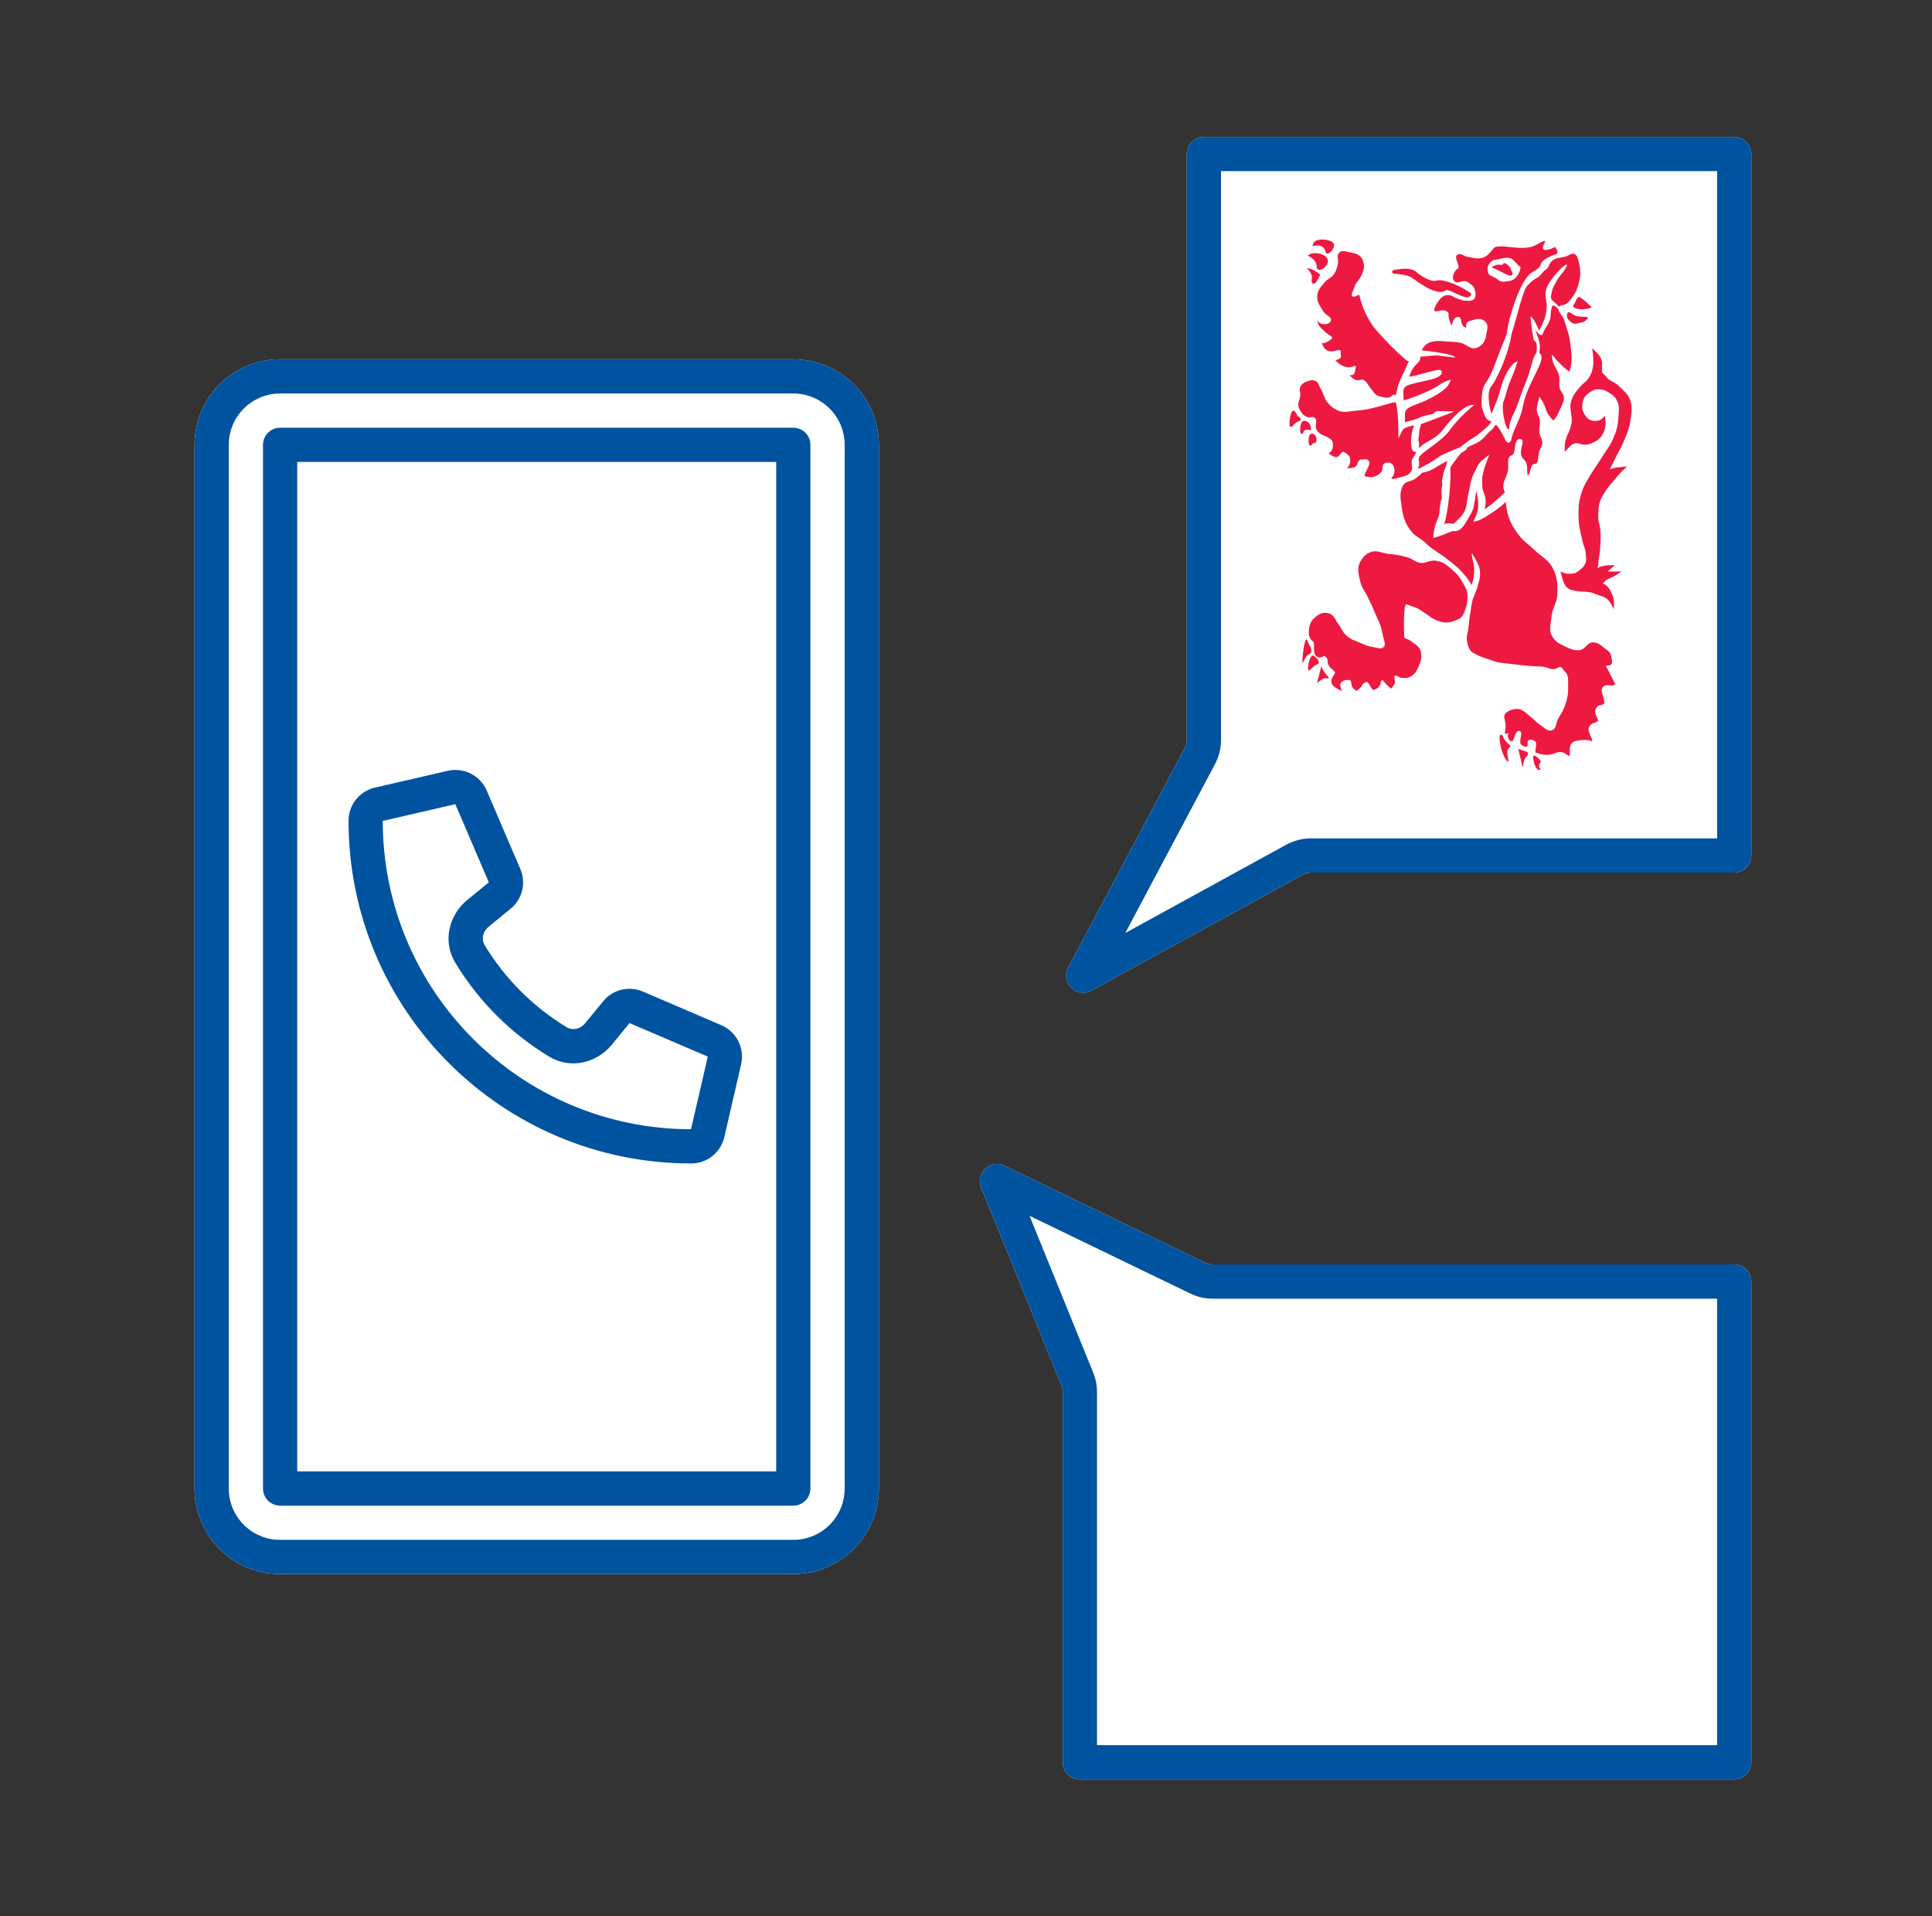
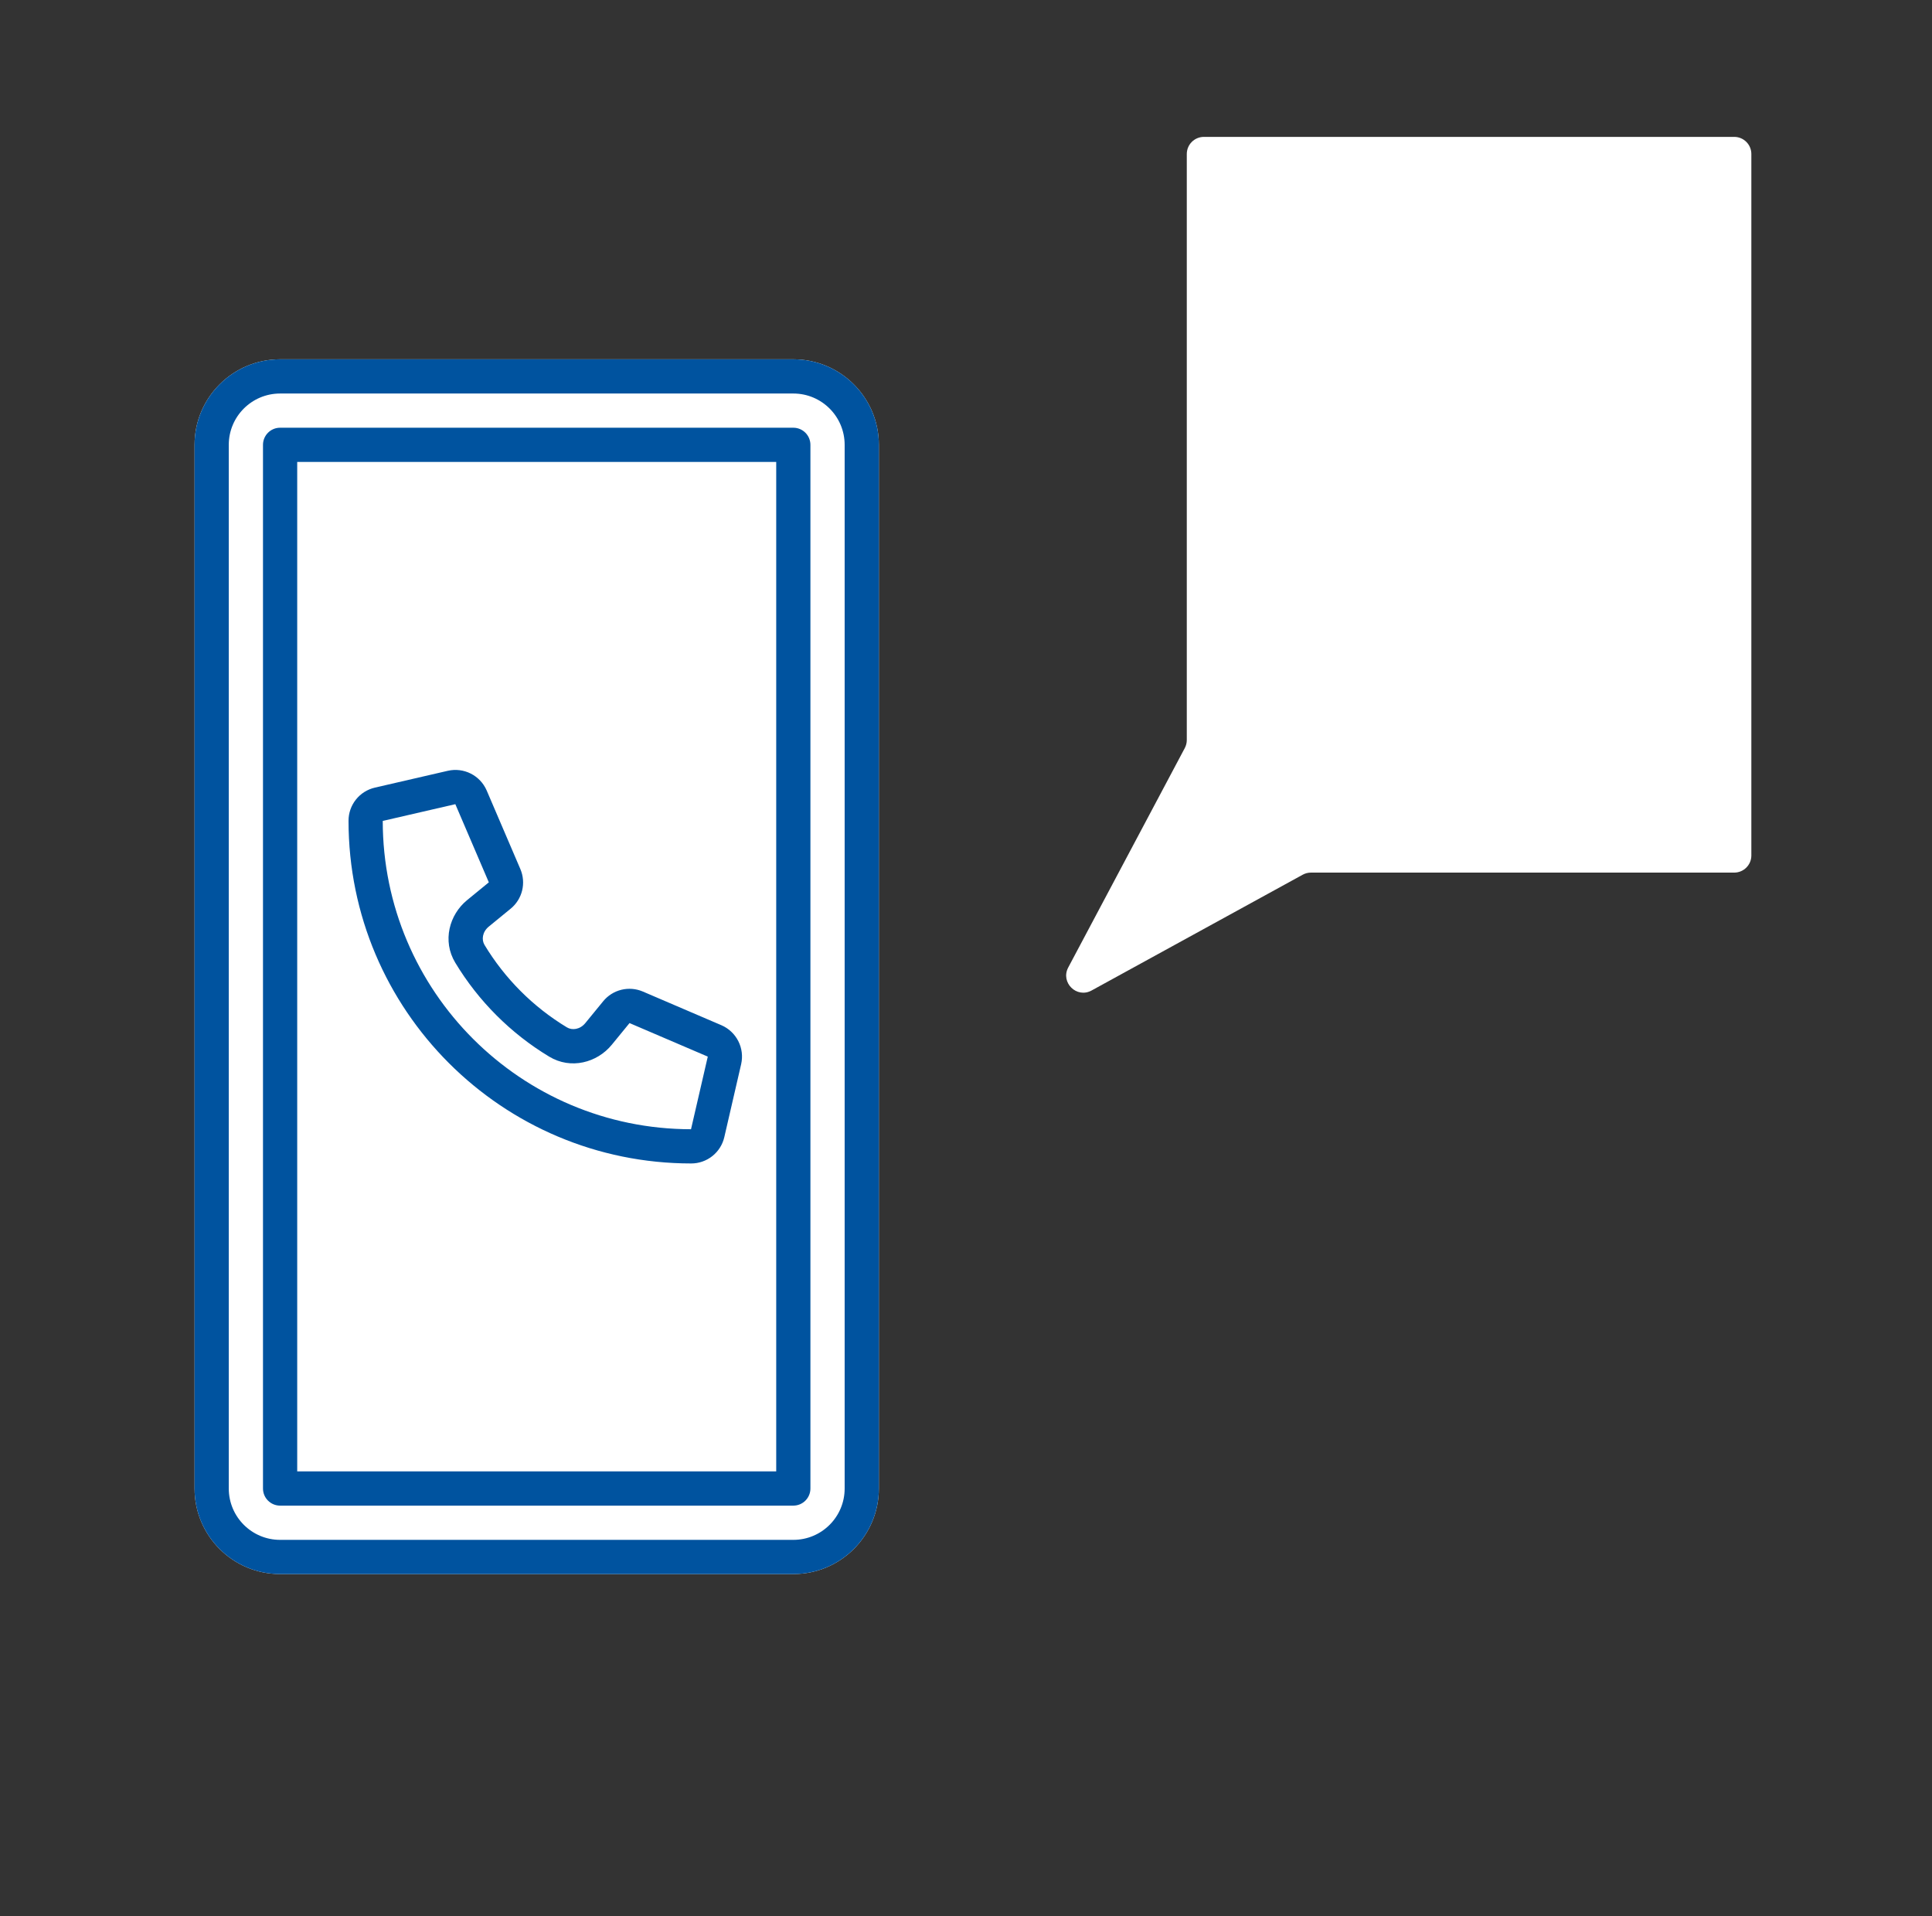
<svg xmlns="http://www.w3.org/2000/svg" width="121" height="120" viewBox="0 0 121 120" fill="none">
  <rect x="0" y="0" width="121" height="120" fill="#333333" stroke="none" />
  <path d="M12.185 27.857C12.185 24.898 14.584 22.5 17.543 22.5H49.685C52.644 22.5 55.043 24.898 55.043 27.857V93.214C55.043 96.173 52.644 98.571 49.685 98.571H17.543C14.584 98.571 12.185 96.173 12.185 93.214V27.857Z" fill="white" />
  <path fill-rule="evenodd" clip-rule="evenodd" d="M49.685 24.643H17.543C15.768 24.643 14.328 26.082 14.328 27.857V93.214C14.328 94.99 15.768 96.429 17.543 96.429H49.685C51.461 96.429 52.9 94.99 52.9 93.214V27.857C52.9 26.082 51.461 24.643 49.685 24.643ZM17.543 22.5C14.584 22.5 12.185 24.898 12.185 27.857V93.214C12.185 96.173 14.584 98.571 17.543 98.571H49.685C52.644 98.571 55.043 96.173 55.043 93.214V27.857C55.043 24.898 52.644 22.5 49.685 22.5H17.543Z" fill="#00539F" />
  <path d="M16.471 27.857C16.471 27.265 16.95 26.785 17.542 26.785H49.685C50.277 26.785 50.756 27.265 50.756 27.857V93.214C50.756 93.805 50.277 94.285 49.685 94.285H17.542C16.95 94.285 16.471 93.805 16.471 93.214V27.857Z" fill="white" />
  <path fill-rule="evenodd" clip-rule="evenodd" d="M18.614 28.928V92.142H48.614V28.928H18.614ZM17.542 26.785C16.95 26.785 16.471 27.265 16.471 27.857V93.214C16.471 93.805 16.95 94.285 17.542 94.285H49.685C50.277 94.285 50.756 93.805 50.756 93.214V27.857C50.756 27.265 50.277 26.785 49.685 26.785H17.542Z" fill="#00539F" />
  <path d="M44.758 65.184L39.836 63.075C39.626 62.985 39.392 62.967 39.17 63.021C38.948 63.076 38.75 63.201 38.605 63.378L37.485 64.747C36.862 65.508 35.794 65.76 34.952 65.252C32.69 63.886 30.794 61.99 29.428 59.728C28.92 58.887 29.172 57.818 29.933 57.195L31.302 56.075C31.479 55.931 31.605 55.732 31.66 55.51C31.714 55.288 31.695 55.055 31.605 54.844L29.496 49.922C29.397 49.696 29.222 49.511 29.002 49.399C28.781 49.288 28.528 49.257 28.287 49.312L23.717 50.366C23.484 50.42 23.277 50.551 23.129 50.737C22.98 50.924 22.899 51.156 22.899 51.394C22.899 62.666 32.036 71.785 43.29 71.785C43.529 71.785 43.761 71.705 43.947 71.556C44.134 71.408 44.265 71.2 44.319 70.968L45.373 66.397C45.428 66.155 45.396 65.901 45.284 65.68C45.171 65.459 44.985 65.284 44.758 65.184Z" fill="white" />
  <path fill-rule="evenodd" clip-rule="evenodd" d="M28.05 48.268C28.534 48.158 29.042 48.22 29.485 48.444C29.928 48.668 30.279 49.04 30.478 49.495L30.481 49.502L32.59 54.423C32.772 54.848 32.81 55.32 32.7 55.768C32.59 56.215 32.337 56.615 31.98 56.906C31.979 56.906 31.979 56.907 31.978 56.907L30.612 58.026C30.209 58.355 30.148 58.848 30.346 59.175C31.622 61.288 33.393 63.06 35.506 64.336C35.834 64.534 36.327 64.472 36.656 64.07L37.776 62.702C37.775 62.702 37.776 62.702 37.776 62.702C38.067 62.345 38.467 62.092 38.914 61.982C39.361 61.872 39.832 61.91 40.256 62.09L40.258 62.091L45.185 64.203C45.641 64.401 46.014 64.753 46.239 65.196C46.465 65.64 46.528 66.148 46.419 66.633L46.418 66.639L45.363 71.21C45.255 71.678 44.991 72.097 44.614 72.396C44.238 72.695 43.771 72.858 43.29 72.858C43.29 72.858 43.29 72.858 43.29 72.858C31.445 72.857 21.828 63.26 21.828 51.395C21.828 50.915 21.991 50.448 22.29 50.072C22.589 49.695 23.007 49.432 23.476 49.323L28.05 48.268ZM28.517 50.359L23.971 51.408C23.978 62.078 32.625 70.708 43.278 70.715L44.328 66.167L39.427 64.067L38.314 65.427C37.398 66.546 35.753 66.988 34.398 66.17C31.988 64.715 29.967 62.694 28.511 60.283C27.693 58.928 28.136 57.283 29.255 56.367L30.615 55.254L28.517 50.359Z" fill="#00539F" />
  <path d="M74.328 9.644C74.328 9.052 74.808 8.572 75.4 8.572H108.614C109.206 8.572 109.686 9.052 109.686 9.644V53.572C109.686 54.164 109.206 54.644 108.614 54.644H82.103C81.923 54.644 81.746 54.689 81.588 54.776L68.365 62.027C67.431 62.539 66.404 61.525 66.903 60.585L74.203 46.844C74.285 46.689 74.328 46.516 74.328 46.341V9.644Z" fill="white" />
-   <path fill-rule="evenodd" clip-rule="evenodd" d="M76.471 10.715V46.341C76.471 46.867 76.342 47.385 76.096 47.849L70.477 58.425L80.557 52.897C81.031 52.637 81.563 52.501 82.103 52.501H107.543V10.715H76.471ZM75.4 8.572C74.808 8.572 74.328 9.052 74.328 9.644V46.341C74.328 46.516 74.285 46.689 74.203 46.844L66.903 60.585C66.404 61.525 67.431 62.539 68.365 62.027L81.588 54.776C81.746 54.689 81.923 54.644 82.103 54.644H108.614C109.206 54.644 109.686 54.164 109.686 53.572V9.644C109.686 9.052 109.206 8.572 108.614 8.572H75.4Z" fill="#00539F" />
-   <path d="M66.561 110.356C66.561 110.948 67.04 111.428 67.632 111.428H108.614C109.206 111.428 109.686 110.948 109.686 110.356V80.256C109.686 79.664 109.206 79.184 108.614 79.184H75.954C75.792 79.184 75.633 79.148 75.487 79.078L62.906 72.996C62.023 72.569 61.078 73.455 61.447 74.364L66.482 86.763C66.534 86.891 66.561 87.028 66.561 87.166V110.356Z" fill="white" />
-   <path fill-rule="evenodd" clip-rule="evenodd" d="M68.704 109.285V87.166C68.704 86.751 68.623 86.341 68.467 85.957L64.48 76.137L74.555 81.007C74.991 81.218 75.469 81.327 75.954 81.327H107.543V109.285H68.704ZM67.632 111.428C67.04 111.428 66.561 110.948 66.561 110.356V87.166C66.561 87.028 66.534 86.891 66.482 86.763L61.447 74.364C61.078 73.455 62.023 72.569 62.906 72.996L75.487 79.078C75.633 79.148 75.792 79.184 75.954 79.184H108.614C109.206 79.184 109.686 79.664 109.686 80.256V110.356C109.686 110.948 109.206 111.428 108.614 111.428H67.632Z" fill="#00539F" />
-   <path d="M83.59 17.103C83.431 17.402 83.172 17.418 82.961 17.68C82.726 17.968 82.528 18.144 82.499 18.523C82.467 18.934 82.674 19.148 82.876 19.499C83.028 19.762 83.469 19.844 83.339 20.12C83.2 20.419 82.456 20.327 82.54 19.987C82.447 20.363 82.776 20.565 83.044 20.829C83.189 20.975 83.545 21.084 83.394 21.223C83.253 21.353 82.825 21.622 82.763 21.413C83.109 22.582 84.043 21.559 83.969 22.073C83.934 22.305 84.136 22.427 83.632 22.561C84.513 23.492 85.045 22.558 84.892 23.094C84.83 23.303 84.892 23.537 84.512 23.492C85.102 24.115 85.165 23.59 85.48 23.847C85.664 23.999 85.699 24.157 85.857 24.336C86.141 24.66 86.116 24.767 86.526 24.853C86.785 24.908 87.011 24.963 87.197 24.764C87.283 24.674 87.346 24.756 87.441 24.697C87.532 23.941 87.945 23.342 88.16 22.775L88.165 22.764L88.171 22.755C88.198 22.709 88.223 22.668 88.248 22.628C88.195 22.626 88.141 22.609 88.084 22.56C87.622 22.16 87.23 21.81 86.739 21.273C86.296 20.788 86.012 20.526 85.691 19.942C85.404 19.425 85.228 18.921 85.144 18.521C85.109 18.351 84.864 18.658 84.724 18.565C84.554 18.454 84.756 18.236 84.808 18.034C84.898 17.682 85.122 17.564 85.27 17.235C85.359 17.036 85.414 16.829 85.438 16.701C85.438 16.701 85.412 16.381 85.312 16.212C85.144 15.931 84.909 15.866 84.598 15.815C84.308 15.765 84.028 15.617 83.843 15.857C83.697 16.047 83.846 16.241 83.801 16.48C83.753 16.734 83.71 16.878 83.59 17.103ZM82.507 15.368C82.771 15.372 82.961 15.495 83.026 15.785C83.031 15.836 83.083 15.884 83.131 15.884C83.133 15.884 83.136 15.884 83.138 15.884C83.315 15.861 83.535 15.603 83.553 15.363C83.553 15.323 83.545 15.282 83.524 15.246H83.525C83.415 15.079 83.107 15.007 82.808 15C82.555 15.002 82.288 15.065 82.228 15.31L82.205 15.417L82.306 15.393C82.375 15.377 82.443 15.368 82.507 15.368ZM81.364 25.579C81.488 25.843 81.61 26.005 81.869 26.113C82.038 26.183 82.183 26.047 82.331 26.157C82.563 26.328 82.305 26.66 82.456 26.911C82.531 27.036 82.596 27.092 82.709 27.178C82.81 27.256 82.895 27.245 83.003 27.311C83.204 27.435 83.419 27.47 83.465 27.711C83.518 27.985 83.454 28.262 83.213 28.377C83.97 29.042 83.893 28.103 84.221 28.333C84.386 28.449 84.534 28.525 84.557 28.733C84.584 28.972 84.537 29.175 84.346 29.308C85.271 29.397 84.861 28.773 85.271 28.776C85.435 28.777 85.555 28.723 85.692 28.82C86.007 29.044 85.187 29.873 85.566 29.842C85.928 29.936 86.229 29.859 86.491 29.577C86.652 29.398 86.516 29.068 86.741 28.998C86.9 28.95 87.026 28.948 87.162 29.043C87.285 29.128 87.305 29.246 87.329 29.398C87.364 29.614 87.264 29.805 87.169 29.912C87.022 30.076 87.501 29.941 87.708 29.887C87.99 29.811 88.203 29.778 88.379 29.531C88.524 29.33 88.364 29.046 88.428 28.802C88.466 28.654 88.837 28.268 88.598 28.285C88.332 28.303 88.353 27.474 88.41 27.181C88.452 26.964 88.509 26.778 88.568 26.639C88.151 26.728 87.9 26.773 87.793 27.029L87.579 27.456V26.956C87.578 26.955 87.578 26.183 87.504 25.653C87.484 25.505 87.468 25.398 87.456 25.324C87.448 25.312 87.445 25.301 87.442 25.299C87.435 25.284 87.434 25.277 87.432 25.271C87.429 25.26 87.428 25.254 87.427 25.248C87.425 25.238 87.424 25.227 87.423 25.216C87.422 25.209 87.422 25.202 87.421 25.194C87.34 25.2 87.256 25.2 87.162 25.227C86.981 25.279 86.879 25.305 86.699 25.359C86.44 25.441 86.289 25.468 86.028 25.538C85.61 25.648 85.365 25.683 84.936 25.716C84.461 25.751 84.146 25.887 83.716 25.671C83.454 25.537 83.316 25.419 83.129 25.182C82.904 24.897 82.899 24.651 82.709 24.339C82.589 24.141 82.584 23.926 82.374 23.85C82.219 23.796 82.112 23.805 81.954 23.85C81.652 23.938 81.332 24.151 81.407 24.472C81.532 25.003 81.182 25.191 81.364 25.579ZM82.175 17.343C82.176 17.411 82.145 17.474 82.142 17.572C82.141 17.607 82.149 17.645 82.164 17.685C82.177 17.726 82.217 17.772 82.268 17.772H82.27C82.401 17.752 82.456 17.619 82.535 17.496C82.606 17.37 82.662 17.248 82.662 17.247L82.686 17.195L82.642 17.161C82.457 17.017 82.237 16.869 82.045 16.826C81.852 16.782 81.828 16.8 81.828 16.8C81.828 16.8 81.93 16.869 81.991 16.943C82.052 17.015 82.175 17.26 82.175 17.343ZM98.569 19.074C98.314 19.396 99.384 19.452 99.688 19.235C99.516 19.107 99.448 18.995 99.281 18.858C99.145 18.75 99.067 18.689 98.923 18.589C98.704 18.649 98.711 18.89 98.569 19.074ZM82.466 16.704C82.466 16.761 82.48 16.813 82.516 16.85C82.55 16.887 82.595 16.9 82.637 16.9H82.64C82.853 16.889 83.151 16.643 83.166 16.349C83.166 16.272 83.139 16.193 83.084 16.126C83.084 16.126 82.89 15.854 82.354 15.852C82.231 15.852 82.107 15.874 81.998 15.933L81.907 16.01C81.907 16.01 82.452 16.227 82.466 16.704ZM98.293 23.273C98.504 22.607 98.427 22.155 98.336 21.453C98.261 20.882 98.124 20.58 97.959 20.032C97.878 19.77 97.611 19.562 97.604 19.357C97.386 19.198 97.19 18.825 97.118 19.633C97.118 20.254 96.866 20.298 96.613 20.92C96.533 21.119 96.274 20.828 96.151 20.653C96.336 21.214 96.533 21.511 96.397 22.093C96.463 22.124 96.495 22.187 96.519 22.241C96.539 22.291 96.546 22.342 96.546 22.394C96.525 22.988 95.571 24.24 95.356 25.548C95.239 26.227 94.712 27.04 94.644 27.566C94.458 27.93 94.285 27.555 94.266 27.516C94.225 27.439 94.171 27.334 94.11 27.221C93.988 26.995 93.833 26.733 93.711 26.606C93.696 26.59 93.693 26.593 93.693 26.593C93.673 26.564 93.555 26.799 93.417 26.924C93.11 27.156 93.005 27.398 92.659 27.637C92.356 27.84 92.135 27.868 91.873 28.043C91.873 28.048 91.875 28.051 91.875 28.055C91.852 28.179 91.823 28.149 91.813 28.173C91.711 28.246 91.598 28.319 91.481 28.391C91.365 28.527 91.264 28.676 91.12 28.864C91.014 29.001 90.937 29.11 90.864 29.226C90.859 29.267 90.848 29.318 90.829 29.397V29.399C90.839 29.48 90.844 29.588 90.844 29.719C90.839 30.471 90.708 31.974 90.453 32.828C90.55 32.783 90.635 32.766 90.713 32.766C90.839 32.768 90.918 32.801 90.983 32.799C91 32.799 91.018 32.797 91.038 32.793C91.132 32.712 91.536 32.361 91.688 32.079C91.899 31.702 91.845 31.414 91.964 30.917C92.089 30.416 92.084 30.062 92.347 29.562C92.507 29.259 92.563 29.025 92.916 28.753L93.281 28.469L93.105 28.909C93.106 28.911 92.825 29.621 92.825 30.056C92.825 30.095 92.825 30.135 92.825 30.174C92.826 30.458 92.833 30.628 92.942 30.898C93.021 31.097 93.052 31.261 93.051 31.409C93.05 31.588 93.012 31.73 92.983 31.887C93.215 31.75 93.528 31.496 93.793 31.255C93.972 31.094 94.133 30.939 94.249 30.824C94.221 30.77 94.197 30.713 94.178 30.639C94.069 30.21 94.326 29.96 94.431 29.53C94.529 29.132 94.309 28.622 94.684 28.509C94.976 28.421 94.762 27.471 95.188 27.488C95.671 27.507 94.935 28.332 95.44 28.774C95.74 29.038 95.585 29.399 95.693 29.795C95.904 29.526 95.821 29.04 96.154 29.04C96.406 29.04 96.276 28.472 96.447 28.153C96.783 27.532 96.433 27.476 96.406 27.043C96.381 26.663 96.537 26.402 96.364 26.067C96.111 25.579 96.346 25.305 96.406 24.825C96.52 25.015 96.604 25.111 96.7 25.312C96.812 25.549 96.814 25.716 96.953 25.934C97.062 26.108 97.143 26.192 97.288 26.335C97.476 26.126 97.548 25.972 97.667 25.713C97.845 25.317 98.092 24.945 97.834 24.604C97.498 24.159 97.765 23.883 97.625 23.45C97.512 23.104 97.331 22.957 97.245 22.606C97.21 22.454 97.216 22.363 97.203 22.205C97.358 22.373 97.42 22.491 97.581 22.649C97.845 22.91 97.985 23.075 98.293 23.273ZM87.253 17.126C87.254 17.126 87.254 17.126 87.253 17.126L87.255 17.126L87.277 17.131C87.396 17.153 88.126 17.17 88.449 17.408C88.897 17.73 89.637 18.271 90.205 18.279C90.34 18.279 90.47 18.245 90.578 18.163C90.581 18.162 90.588 18.16 90.598 18.16H90.611C90.837 18.165 91.525 18.612 91.886 18.621L91.887 18.552V18.621H91.898C91.987 18.621 92.088 18.577 92.126 18.468L92.133 18.447L92.149 18.401L92.096 18.354C91.839 18.135 90.775 17.558 90.152 17.548C90.077 17.548 90.007 17.558 89.943 17.58C89.919 17.588 89.885 17.593 89.844 17.593C89.845 17.593 89.846 17.593 89.843 17.593C89.843 17.593 89.841 17.594 89.841 17.593C89.593 17.596 89.106 17.388 88.693 17.022C88.516 16.869 88.265 16.829 88.006 16.828C87.766 16.828 87.514 16.866 87.307 16.91L87.295 16.913C87.286 16.914 87.279 16.916 87.272 16.918L87.266 16.919L87.255 16.922V16.922L87.251 16.923L87.245 16.931C87.222 16.946 87.19 16.975 87.191 17.005L87.185 17.026L87.192 17.048C87.203 17.078 87.217 17.109 87.253 17.126ZM98.923 20.22C99.14 20.16 99.179 20.22 99.435 19.951C99.584 19.793 98.997 19.864 98.722 19.79C98.5 19.732 98.245 19.406 98.161 19.628C98.058 19.898 98.25 20.087 98.467 20.22C98.62 20.315 98.751 20.267 98.923 20.22ZM96.824 16.881C96.529 17.059 96.613 17.192 96.235 17.412C96.048 17.523 95.982 17.546 95.648 17.901C95.366 18.198 94.993 19.918 94.662 20.931C94.602 21.5 94.235 22.623 93.857 23.393C93.696 23.713 93.612 23.913 93.388 24.202C93.026 24.672 93.406 25.939 93.411 25.929C93.429 25.891 93.449 25.831 93.47 25.763C93.512 25.626 93.737 25.152 93.862 24.758C93.997 24.331 94.052 23.968 94.287 23.505C94.455 23.17 94.499 23.101 94.728 22.826C94.728 22.826 94.81 22.735 94.954 22.661C95.09 22.592 95.044 22.631 95.044 22.631C94.93 23.018 94.775 23.418 94.614 23.789C94.36 24.367 94.305 24.832 94.178 25.099C93.984 25.509 94.307 27.051 94.507 26.865C94.539 26.242 94.829 25.96 95.038 25.35C95.275 24.66 95.42 24.273 95.686 23.598C95.815 23.267 95.952 22.633 96.089 22.312C96.129 22.241 96.151 22.167 96.217 22.119C96.278 21.717 96.277 21.38 96.067 21.319C95.898 20.565 95.857 19.81 95.857 19.81C96.187 19.995 96.431 21.005 96.444 20.61C96.683 20.142 96.809 19.849 96.866 19.321C96.913 18.873 96.722 18.605 96.824 18.168C96.992 17.43 98.43 16.082 98.084 16.748C97.897 17.105 97.677 17.23 97.494 17.59C97.367 17.843 97.244 17.973 97.2 18.256C97.16 18.533 97.006 18.651 97.342 18.916C97.418 18.976 97.551 19.102 97.649 19.213C97.655 19.204 97.656 19.196 97.664 19.189C97.766 19.067 97.904 19.134 98.041 19.056C98.265 18.927 98.352 18.785 98.504 18.567C98.677 18.318 98.752 18.153 98.839 17.858C98.995 17.329 99.021 16.971 98.882 16.437C98.829 16.236 98.829 16.077 98.673 15.948C98.46 15.777 98.259 16.018 98 16.082C97.701 16.155 97.498 16.123 97.243 16.303C97.021 16.462 97.002 16.773 96.824 16.881ZM91.279 16.837C91.091 16.936 90.887 17.352 91.069 17.59C91.262 17.849 91.581 17.503 91.868 17.635C92.05 17.72 92.123 17.825 92.288 17.945C92.288 17.945 92.507 18.417 92.371 18.655C92.254 18.857 92.047 18.838 91.826 18.834C91.606 18.829 91.488 18.765 91.279 18.701C91.045 18.63 90.935 18.472 90.69 18.479C90.426 18.486 90.263 18.614 90.103 18.834C89.948 19.046 89.68 19.499 89.933 19.499C90.103 19.499 90.386 19.348 90.606 19.499C90.897 19.699 90.521 19.499 90.901 20.387C91.068 19.943 91.067 19.884 91.32 19.854C91.632 19.815 91.362 20.387 91.825 20.519C91.782 20.076 92.045 20.117 92.287 20.031C92.569 19.93 92.834 19.937 93.041 20.163C93.247 20.388 93.129 20.654 93.084 20.962C93.03 21.343 92.867 21.601 92.539 21.762C92.123 21.964 91.855 21.522 91.403 21.452C90.981 21.385 90.816 21.407 90.311 21.363C89.988 21.333 89.303 21.317 89.05 21.94C89.513 21.983 91.155 22.187 91.13 22.396L89.975 22.25C89.975 22.25 89.247 22.308 88.966 22.338C88.963 22.338 88.96 22.34 88.957 22.34V22.379C88.947 22.648 88.779 22.729 88.653 22.87C88.529 23 88.384 23.184 88.258 23.584C88.646 23.565 89.81 23.164 90.125 23.158C90.15 23.159 90.173 23.16 90.205 23.171C90.231 23.177 90.299 23.231 90.299 23.324C90.299 23.363 90.288 23.391 90.277 23.413C90.123 23.666 89.788 23.711 89.383 23.823C88.983 23.919 88.506 24.003 88.213 24.111C87.795 24.265 87.896 24.589 87.896 24.589C87.884 24.756 87.918 24.939 87.901 25.068C88.204 25.017 89.089 24.679 89.638 24.397C89.938 24.246 90.143 24.111 90.273 24.017C90.402 23.923 90.857 23.768 90.857 23.768C90.737 24.365 89.943 24.758 89.219 25.122C89.217 25.123 88.448 25.401 88.242 25.525C88.017 25.669 87.998 25.781 87.991 25.95C87.99 26.051 87.986 26.331 88.001 26.455C88.334 26.305 88.464 26.372 89.008 26.109C89.233 26.005 89.718 25.937 89.725 25.934L89.978 25.74L91.061 25.76C91.043 25.812 89.774 26.259 89.184 26.494C89.121 26.517 89.056 26.535 88.991 26.554C88.991 26.559 88.992 26.563 88.992 26.569C88.992 26.637 88.885 26.92 88.889 26.988C88.904 27.245 88.78 27.474 88.865 27.697C88.927 27.862 88.76 28.198 88.992 27.952C89.257 27.673 89.934 27.489 90.366 26.915C90.92 26.173 91.783 25.269 92.329 25.358C92.329 25.358 91.355 26.139 90.817 26.912C90.354 27.579 89.305 28.155 88.968 28.51C88.701 28.794 89.01 28.909 88.801 29.354C88.837 29.343 88.865 29.342 88.896 29.338C88.899 29.335 88.905 29.332 88.905 29.332C89.656 28.905 89.311 29.162 90.16 28.583C90.349 28.455 90.992 28.188 91.396 28.034C91.562 27.91 91.74 27.789 91.912 27.656C92.12 27.494 92.258 27.44 92.461 27.298C92.611 27.195 92.683 27.113 92.835 26.99C93.091 26.785 93.317 26.595 93.412 26.389C93.079 26.316 93.025 26.133 92.871 25.712C92.817 25.568 92.793 25.427 92.793 25.294C92.793 24.919 92.794 24.328 93.033 24.003C93.442 23.44 93.699 22.595 93.865 22.179C94.129 21.523 94.281 21.139 94.366 20.915C94.491 19.785 95.164 17.837 95.731 17.237C96.004 16.948 96.404 16.882 96.488 16.57C96.6 16.155 97.495 15.904 97.495 15.904C97.641 15.699 97.445 15.633 97.412 15.461C97.412 15.461 96.278 16.038 96.74 15.194C96.921 14.861 96.235 15.383 95.898 15.461C95.051 15.656 94.202 15.322 93.672 15.461C93.503 15.505 93.317 15.926 93 16.082C92.614 16.274 92.329 16.145 91.908 16.082C91.66 16.045 91.495 15.816 91.279 15.948C90.996 16.123 91.531 16.703 91.279 16.837ZM93.718 16.253C93.905 16.23 94.151 16.141 94.389 16.14C94.524 16.14 94.672 16.173 94.783 16.289C94.945 16.456 95.185 16.704 95.185 16.704L95.236 16.757L95.218 16.83C95.132 17.197 94.906 17.527 94.557 17.593C94.377 17.623 94.251 17.638 94.153 17.638C94.147 17.638 94.141 17.638 94.135 17.638C93.995 17.638 93.893 17.587 93.831 17.53C93.766 17.475 93.732 17.433 93.606 17.376C93.465 17.314 93.37 17.273 93.29 17.208C93.207 17.145 93.164 17.026 93.169 16.923C93.168 16.916 93.167 16.906 93.167 16.895C93.156 16.548 93.385 16.282 93.718 16.253ZM82.119 40.849C82.185 40.576 81.995 40.448 81.868 40.094C81.708 39.645 81.465 41.81 81.616 41.47C81.911 40.803 82.078 41.025 82.119 40.849ZM94.122 46.081C93.705 45.659 94.002 47.245 94.368 47.632C94.666 47.947 94.183 46.986 94.551 46.793C94.751 46.687 94.245 46.533 94.122 46.081ZM95.096 46.893C95.156 47.215 95.4 48.278 95.4 47.989C95.4 47.28 95.858 47.374 95.646 47.087L95.096 46.893ZM96.091 47.322C96.052 47.322 96.019 47.361 96.019 47.405C96.019 47.412 96.019 47.417 96.02 47.42C96.069 48.004 96.265 48.16 96.339 48.2C96.412 48.239 96.495 48.187 96.495 48.187C96.494 48.187 96.388 48.086 96.39 47.954C96.39 47.888 96.414 47.811 96.496 47.726L96.514 47.708L96.502 47.685C96.417 47.521 96.212 47.33 96.091 47.322ZM82.18 27.151C82.169 27.149 82.163 27.15 82.163 27.15C81.965 27.185 81.966 27.433 81.955 27.611C81.955 27.676 81.96 27.736 81.97 27.784C81.986 27.825 81.979 27.885 82.07 27.904C82.126 27.9 82.142 27.865 82.159 27.838C82.204 27.76 82.226 27.764 82.272 27.753C82.31 27.753 82.414 27.737 82.441 27.63C82.45 27.593 82.455 27.556 82.455 27.52C82.453 27.351 82.353 27.175 82.18 27.151ZM100.899 41.069C100.866 40.814 100.669 40.741 100.478 40.582C100.236 40.382 100.072 40.231 99.763 40.227C99.39 40.22 99.296 40.681 98.923 40.716C98.571 40.748 98.367 40.64 98.042 40.493C97.666 40.325 97.412 40.199 97.202 39.828C96.984 39.442 97.127 39.122 97.161 38.674C97.206 38.067 97.524 37.773 97.539 37.165C97.554 36.567 97.536 36.192 97.286 35.655C96.994 35.03 96.554 34.886 96.069 34.413C95.694 34.048 95.417 33.905 95.102 33.482C94.798 33.073 94.635 32.818 94.473 32.327C94.362 31.991 94.345 31.776 94.308 31.434C94.143 31.592 93.94 31.756 93.727 31.912C93.239 32.264 92.741 32.561 92.522 32.616L92.272 32.674L92.385 32.431C92.527 32.122 92.582 31.887 92.583 31.613C92.583 31.471 92.568 31.32 92.539 31.144C92.512 30.968 92.509 30.879 92.457 30.767C92.436 30.866 92.416 31.008 92.394 31.163C92.347 31.492 92.297 31.876 92.148 32.131C91.865 32.574 91.626 33.226 91.145 33.264C91.123 33.264 91.1 33.262 91.075 33.258C91.061 33.255 91.048 33.254 91.032 33.254C90.88 33.243 90.62 33.437 89.932 33.639L89.756 33.689L89.776 33.498C89.866 32.655 90.133 32.468 90.148 32.094C90.171 31.758 90.195 31.564 90.222 31.443C90.245 31.369 90.251 31.298 90.306 31.252C90.288 31.094 90.281 30.958 90.281 30.837C90.282 30.61 90.307 30.443 90.341 30.293C90.323 30.267 90.319 30.242 90.317 30.237C90.311 30.212 90.312 30.197 90.311 30.181C90.319 29.988 90.417 29.473 90.535 29.261C90.541 29.252 90.548 29.241 90.557 29.229C90.575 29.091 90.609 28.968 90.657 28.855C90.356 29.014 90.085 29.156 89.927 29.265C89.587 29.495 89.274 29.566 89.069 29.604C89.036 29.641 88.996 29.679 88.954 29.717C88.852 29.808 88.736 29.897 88.658 29.959C88.353 30.2 87.995 30.095 87.837 30.462C87.631 30.936 87.722 31.281 87.794 31.795C87.877 32.386 87.996 32.739 88.34 33.214C88.658 33.655 88.969 33.658 89.391 34.102C89.645 34.369 90.148 34.621 90.608 34.99C90.98 35.286 91.211 35.433 91.533 35.788C91.806 36.091 91.965 36.27 92.163 36.632C92.298 36.273 92.326 36.042 92.331 35.654C92.338 35.271 92.082 34.627 92.205 34.678C92.205 34.678 92.542 35.212 92.626 35.478C92.785 35.988 92.652 36.339 92.499 36.854C92.418 37.12 92.33 37.254 92.246 37.519C92.109 37.954 92.163 38.051 92.036 38.673C91.981 38.947 92.039 39.104 91.869 39.827C91.827 40.006 91.91 40.626 92.205 40.849C92.205 40.849 92.457 40.993 92.625 41.069C92.957 41.223 93.171 41.248 93.505 41.381C93.842 41.514 94.323 41.539 94.851 41.603C95.471 41.679 96.069 41.736 96.446 41.736C96.954 41.736 97.168 42.048 97.539 41.824C97.834 41.647 97.848 41.914 98.001 42.046C98.263 42.272 98.2 42.577 98.212 42.933C98.23 43.442 98.169 43.744 98.001 44.22C97.884 44.555 97.749 44.71 97.581 45.02C97.432 45.296 97.49 45.632 97.203 45.729C96.916 45.828 96.748 45.582 96.489 45.418C96.219 45.248 96.116 45.08 95.858 44.887C95.531 44.639 95.334 44.349 94.934 44.398C94.587 44.44 94.129 44.617 94.22 44.975C94.388 45.641 94.213 45.661 94.262 45.951C94.262 45.951 94.399 45.95 94.473 45.907C94.401 46.09 94.443 46.285 94.598 46.396C94.859 46.58 94.833 45.742 95.145 45.774C95.477 45.808 95.022 46.486 95.312 46.662C95.416 46.726 95.49 46.779 95.608 46.752C95.758 46.714 95.602 46.441 95.732 46.353C95.831 46.287 95.919 46.314 96.028 46.353C96.295 46.447 96.195 46.619 96.153 47.108C96.153 47.108 96.661 47.358 97.162 47.24C97.539 47.152 97.708 46.929 98.169 47.285C98.541 47.57 98.001 46.529 98.714 46.397C99.07 46.331 99.428 46.307 99.638 46.397C99.932 46.521 99.373 45.85 99.513 45.553C99.636 45.295 99.723 45.332 100.102 45.154C99.934 44.71 99.793 44.521 100.019 44.267C100.154 44.113 100.269 44.222 100.48 44.044C100.48 43.556 100.132 43.242 100.438 42.979C100.657 42.79 100.95 43.055 101.153 42.845C101.153 42.845 100.817 42.135 100.563 41.692C101.151 41.691 100.933 41.346 100.899 41.069ZM101.638 27.768C101.851 27.277 101.996 26.975 102.098 26.423C102.149 26.141 102.185 25.883 102.185 25.636C102.185 25.48 102.171 25.329 102.136 25.181C102.026 24.712 101.69 24.471 101.362 24.151C101.044 23.856 100.779 23.864 100.599 23.598C100.491 23.448 100.389 23.399 100.374 23.374C100.359 23.358 100.329 23.31 100.329 23.054C100.329 22.976 100.331 22.88 100.336 22.763C100.336 22.75 100.337 22.75 100.337 22.739C100.323 22.354 99.972 22.058 99.969 22.044L99.722 21.81L99.762 22.157C99.762 22.157 99.788 22.392 99.788 22.642C99.789 22.767 99.782 22.896 99.764 22.994C99.701 23.315 99.642 23.474 99.459 23.73C99.323 23.923 99.173 23.976 98.974 24.203C98.729 24.49 98.547 24.687 98.416 25.082C98.368 25.223 98.351 25.359 98.351 25.484C98.353 25.789 98.442 26.036 98.44 26.293C98.44 26.373 98.432 26.455 98.413 26.542C98.364 26.75 98.336 26.854 98.256 27.047C98.198 27.186 98.136 27.276 98.086 27.458C98.035 27.637 97.998 27.769 97.999 27.976V28.309L98.214 28.066C98.39 27.87 98.489 27.785 98.711 27.755C98.727 27.753 98.743 27.752 98.757 27.752C98.889 27.746 99.008 27.84 99.239 27.845C99.251 27.845 99.262 27.845 99.276 27.844C99.485 27.835 99.629 27.791 99.815 27.701C100.121 27.557 100.318 27.351 100.451 27.02C100.524 26.844 100.559 26.689 100.558 26.52C100.558 26.448 100.552 26.374 100.543 26.294L100.514 26.048L100.338 26.212C100.208 26.328 100.119 26.352 99.947 26.355C99.93 26.355 99.911 26.354 99.891 26.354C99.772 26.349 99.73 26.351 99.641 26.319C99.452 26.24 99.376 26.165 99.252 25.974C99.137 25.788 99.094 25.65 99.093 25.468C99.093 25.41 99.098 25.347 99.108 25.277C99.159 24.943 99.278 24.773 99.546 24.578C99.751 24.434 99.871 24.382 100.092 24.38C100.104 24.38 100.116 24.38 100.129 24.38C100.367 24.39 100.48 24.421 100.689 24.539C100.995 24.717 101.151 24.83 101.293 25.139C101.37 25.316 101.391 25.458 101.391 25.621C101.391 25.766 101.372 25.927 101.36 26.127C101.325 26.7 101.238 27.005 101.004 27.527C100.798 27.987 100.595 28.196 100.315 28.652C100.045 29.098 99.85 29.328 99.576 29.797C99.368 30.151 99.213 30.366 99.074 30.786C98.899 31.302 98.859 31.67 98.859 32.168C98.859 32.233 98.86 32.3 98.862 32.369C98.872 32.976 98.984 33.321 99.111 33.888C99.188 34.227 99.298 34.373 99.312 34.656C99.322 34.811 99.342 34.931 99.342 35.032C99.342 35.121 99.33 35.196 99.285 35.292C99.194 35.477 99.123 35.548 98.953 35.683C98.753 35.839 98.658 35.911 98.45 35.921C98.352 35.924 98.274 35.932 98.207 35.932C98.125 35.932 98.059 35.923 97.966 35.885L97.728 35.787L97.802 36.046C97.902 36.413 97.972 36.853 98.51 36.97C99.116 37.105 99.474 36.99 99.879 37.182C100.214 37.327 100.597 37.322 100.849 37.745L101.086 38.147C101.086 38.147 101.078 37.667 101.078 37.664C101.073 37.381 100.974 37.248 100.861 37.004C100.752 36.767 100.583 36.618 100.383 36.534C100.427 36.501 100.473 36.457 100.519 36.396C100.589 36.282 100.893 36.215 101.183 36.033L101.555 35.79H100.683L100.87 35.627L101.141 35.389L100.788 35.395C100.554 35.4 100.233 35.486 100.227 35.487L100.209 35.492L100.193 35.502C100.139 35.537 100.091 35.566 100.049 35.59C100.072 35.516 100.088 35.427 100.096 35.319C100.126 34.937 100.193 34.717 100.218 34.307C100.234 34.047 100.25 33.847 100.25 33.634C100.25 33.471 100.241 33.302 100.217 33.097C100.181 32.787 100.095 32.685 100.097 32.411C100.103 31.446 100.192 31.326 100.567 30.73C100.727 30.479 100.841 30.364 101.047 30.131C101.278 29.867 101.376 29.703 101.612 29.481L101.903 29.206L101.516 29.252C101.387 29.267 101.289 29.256 101.128 29.299C101.022 29.329 100.922 29.349 100.823 29.382C100.935 29.148 101.044 28.948 101.19 28.652C101.348 28.315 101.478 28.135 101.638 27.768ZM91.642 36.544C91.442 36.163 91.264 35.947 90.946 35.673C90.636 35.404 90.404 35.193 89.97 35.119C89.915 35.109 89.863 35.104 89.813 35.104C89.489 35.11 89.29 35.259 89.049 35.253C89.02 35.253 88.993 35.252 88.965 35.249C88.666 35.22 88.528 35.024 88.153 34.902C87.684 34.757 87.396 34.733 86.924 34.678C86.644 34.649 86.42 34.527 86.132 34.523C86.02 34.523 85.903 34.545 85.779 34.599C85.509 34.714 85.366 34.894 85.222 35.132C85.106 35.318 85.063 35.51 85.064 35.693C85.064 35.954 85.142 36.199 85.206 36.465C85.305 36.858 85.486 37.024 85.634 37.328C85.842 37.747 85.948 37.984 86.13 38.418C86.34 38.916 86.502 39.161 86.579 39.658C86.625 39.927 86.735 40.185 86.731 40.344C86.727 40.436 86.714 40.478 86.634 40.536C86.561 40.585 86.502 40.599 86.432 40.6C86.315 40.601 86.164 40.545 85.968 40.517C85.665 40.475 85.514 40.392 85.206 40.262C84.801 40.091 84.573 40.041 84.286 39.761C84.047 39.527 83.998 39.306 83.758 38.985C83.615 38.811 83.568 38.517 83.236 38.413C83.151 38.388 83.068 38.376 82.989 38.376C82.777 38.375 82.589 38.467 82.416 38.613C82.198 38.792 82.033 38.992 81.995 39.312C81.982 39.416 81.967 39.519 81.967 39.623C81.961 39.816 82.039 40.027 82.255 40.184C82.27 40.184 82.301 40.274 82.296 40.421C82.296 40.483 82.294 40.551 82.294 40.62C82.295 40.726 82.299 40.834 82.336 40.94C82.37 41.045 82.466 41.148 82.595 41.17C82.615 41.174 82.634 41.175 82.653 41.175C82.834 41.159 82.897 41.065 82.926 41.082C82.928 41.082 82.931 41.082 82.934 41.083C82.977 41.088 82.991 41.112 83.084 41.19C83.123 41.225 83.129 41.252 83.139 41.342C83.147 41.427 83.144 41.556 83.223 41.684C83.374 41.912 83.526 41.938 83.596 42.076C83.606 42.094 83.608 42.106 83.609 42.119C83.635 42.2 83.405 42.372 83.38 42.662C83.382 42.85 83.515 43.002 83.771 43.135L84.032 43.272L83.945 42.978C83.937 42.948 83.933 42.922 83.933 42.897C83.933 42.81 83.977 42.739 84.065 42.676C84.151 42.614 84.277 42.577 84.392 42.577C84.458 42.577 84.52 42.59 84.57 42.612C84.623 42.639 84.608 42.633 84.627 42.769C84.634 42.888 84.682 43.089 84.886 43.217L84.949 43.258L85.013 43.219C85.178 43.122 85.256 43.003 85.299 42.922C85.346 42.838 85.346 42.823 85.418 42.786C85.522 42.735 85.542 42.711 85.586 42.709C85.593 42.709 85.599 42.709 85.599 42.709C85.654 42.71 85.68 42.734 85.739 42.825C85.793 42.912 85.844 43.044 85.948 43.155L86.002 43.212L86.075 43.186C86.357 43.098 86.46 42.89 86.473 42.751C86.482 42.684 86.487 42.637 86.493 42.627H86.492C86.493 42.627 86.496 42.623 86.518 42.619C86.572 42.607 86.606 42.603 86.621 42.603H86.622C86.651 42.637 86.76 42.84 87.129 43.122C87.129 43.122 87.341 42.886 87.357 42.749C87.373 42.612 87.326 42.468 87.327 42.397C87.326 42.363 87.329 42.34 87.332 42.331L87.331 42.329L87.334 42.331C87.348 42.326 87.378 42.319 87.424 42.314C87.43 42.312 87.431 42.312 87.438 42.312C87.491 42.294 87.561 42.414 87.778 42.446C87.851 42.451 87.916 42.458 87.985 42.458C88.081 42.459 88.183 42.443 88.293 42.393C88.61 42.25 88.734 41.994 88.858 41.712C88.951 41.501 89.018 41.315 89.018 41.094C89.018 41.013 89.009 40.929 88.992 40.839C88.902 40.425 88.579 40.341 88.364 40.148C88.25 40.053 88.125 40.023 88.047 39.987C87.964 39.944 87.96 39.942 87.952 39.891C87.937 39.669 87.927 39.362 87.927 39.054C87.921 38.534 87.971 37.961 88.017 37.906C88.046 37.862 88.049 37.864 88.092 37.86C88.178 37.854 88.36 37.953 88.546 38.008C88.852 38.093 88.99 38.238 89.306 38.433C89.534 38.571 89.658 38.718 89.949 38.837C90.171 38.928 90.37 38.985 90.58 38.985C90.741 38.985 90.903 38.951 91.079 38.881C91.309 38.793 91.57 38.722 91.694 38.365C91.816 38.023 91.912 37.808 91.91 37.309C91.911 36.948 91.766 36.78 91.642 36.544ZM82.289 41.069C82 40.876 81.778 42.185 82.038 41.958C82.289 41.736 82.289 41.692 82.5 41.603C82.737 41.501 82.467 41.19 82.289 41.069ZM81.468 26.251C81.451 26.156 81.367 26.118 81.297 26.073C81.227 26.027 81.257 25.962 81.089 25.753C81.074 25.733 81.046 25.713 81.013 25.714C80.873 25.75 80.872 25.883 80.821 26.036C80.783 26.193 80.757 26.377 80.757 26.512C80.767 26.599 80.739 26.696 80.866 26.73C80.925 26.725 80.949 26.691 80.981 26.649C81.069 26.524 81.177 26.458 81.267 26.413C81.312 26.391 81.352 26.375 81.385 26.358C81.412 26.338 81.458 26.329 81.468 26.251ZM81.624 27.075C81.675 26.93 81.782 26.905 81.885 26.902C81.922 26.902 81.955 26.907 81.978 26.911C82.003 26.916 82.018 26.921 82.018 26.92L82.1 26.947L82.103 26.857C82.103 26.847 82.104 26.838 82.103 26.828C82.103 26.583 81.927 26.355 81.688 26.352C81.681 26.352 81.675 26.353 81.669 26.354V26.353C81.446 26.398 81.441 26.705 81.429 26.908C81.429 26.966 81.432 27.017 81.44 27.058C81.456 27.093 81.436 27.143 81.53 27.169C81.609 27.153 81.605 27.11 81.624 27.075ZM82.758 41.706L82.733 41.814L82.481 42.788L82.606 42.677C82.698 42.612 82.747 42.554 82.882 42.502C83.001 42.456 83.061 42.467 83.1 42.48C83.1 42.48 83.153 42.498 83.173 42.498C83.184 42.498 83.219 42.487 83.219 42.455C83.201 42.356 82.909 42.137 82.795 41.809L82.758 41.706ZM94.067 17.049C93.861 16.947 93.672 16.844 93.671 16.844C93.671 16.844 93.381 16.765 93.439 16.719C93.498 16.672 93.676 16.607 93.676 16.607C93.718 16.587 93.762 16.578 93.802 16.578C93.919 16.583 93.941 16.547 94.004 16.593C94.004 16.593 94.076 16.615 94.097 16.57C94.114 16.523 94.182 16.477 94.232 16.482C94.349 16.496 94.373 16.552 94.426 16.593C94.469 16.637 94.513 16.685 94.531 16.7C94.609 16.753 94.634 16.869 94.632 16.896C94.638 16.925 94.634 16.938 94.698 17.027C94.707 17.047 94.727 17.056 94.732 17.125C94.735 17.167 94.703 17.227 94.667 17.244C94.634 17.263 94.611 17.263 94.594 17.264C94.462 17.255 94.284 17.153 94.067 17.049Z" fill="#ED1941" />
</svg>